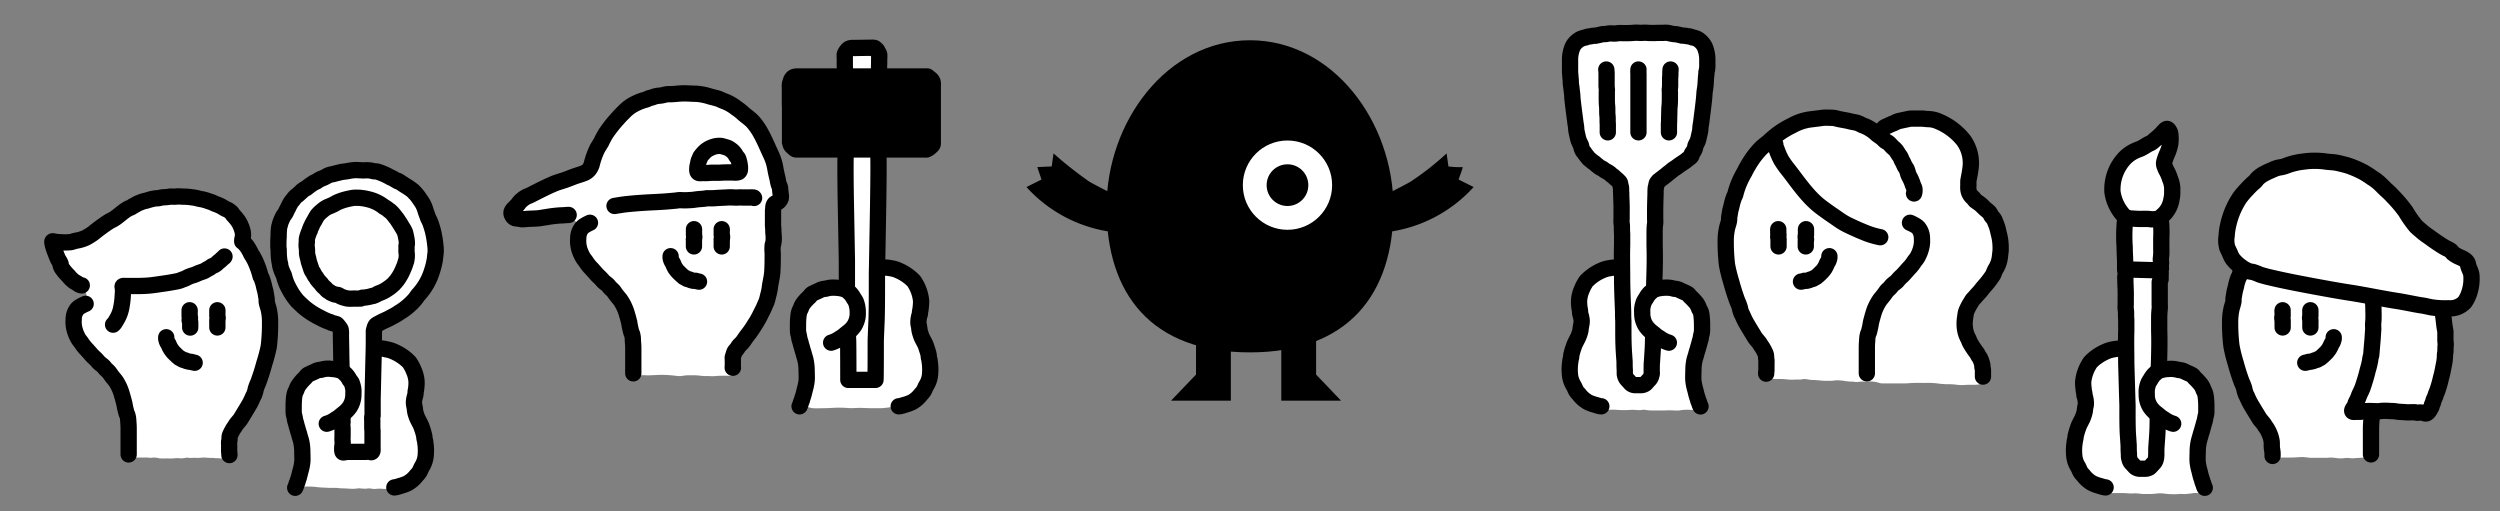
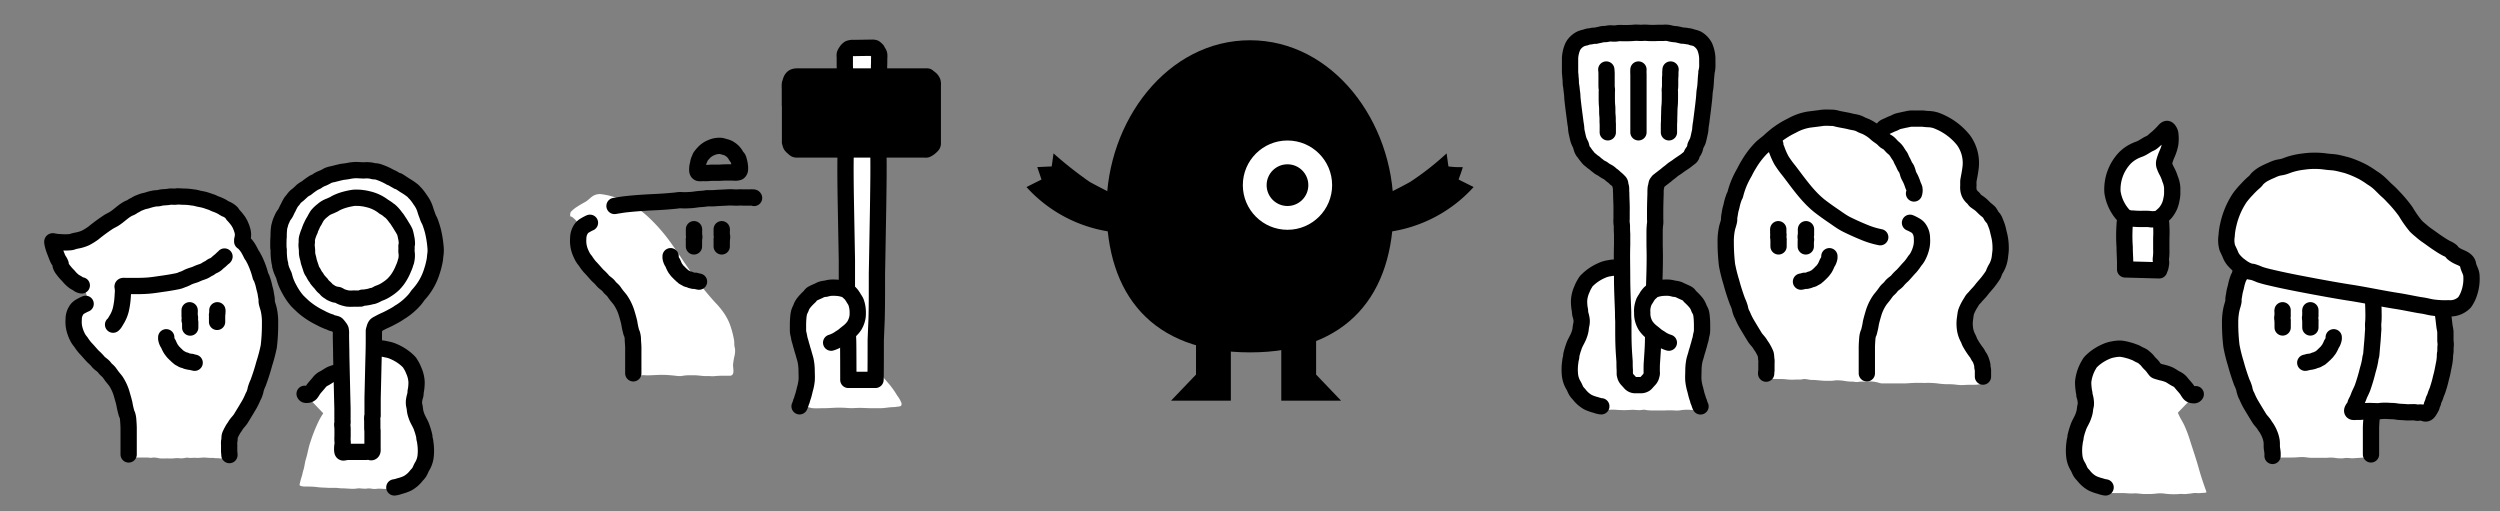
<svg xmlns="http://www.w3.org/2000/svg" viewBox="0 0 552.67 112.96">
  <rect x="0" y="0" width="552.67" height="112.96" fill="#808080" stroke="none" />
  <defs>
    <style>.cls-1,.cls-2{fill:#fff;}.cls-2,.cls-3,.cls-4{stroke:#000;stroke-linecap:round;stroke-linejoin:round;stroke-width:3.6px;}.cls-3,.cls-5{fill:none;}</style>
  </defs>
  <g id="レイヤー_2" data-name="レイヤー 2">
    <g id="レイヤー_1-2" data-name="レイヤー 1">
      <path class="cls-1" d="M466.26,109h2.33c.61,0,1.2,0,1.81.06a11.6,11.6,0,0,0,1.56,0c.64,0,1.27.12,1.9.15.46,0,.91,0,1.37,0,.67,0,1.3-.09,2-.15a8.07,8.07,0,0,1,1.47.09,15.73,15.73,0,0,0,3,.07,4.25,4.25,0,0,1,1,0,5.4,5.4,0,0,0,1.06-.07c.36,0,.71-.09,1.08-.13a4.19,4.19,0,0,1,1,0,9.73,9.73,0,0,0,1.07-.06,3.09,3.09,0,0,0,.85-.1,1.36,1.36,0,0,0-.07-.35c-.12-.38-.27-.75-.4-1.13-.45-1.3-.87-2.59-1.23-3.91-.54-1.93-1.19-3.82-1.8-5.72A29.6,29.6,0,0,0,482.87,94c-.36-.75-.82-1.45-1.17-2.2-.19-.41-.34-.83-.54-1.22-.08-.15-.17-.39-.37-.36s-.4.28-.52.39q-1.9,1.67-3.84,3.32a33.11,33.11,0,0,0-3.94,3.73c-.88,1-1.73,2-2.59,3a53.22,53.22,0,0,0-3.58,4.48,2.82,2.82,0,0,0-.69,1.65,3.29,3.29,0,0,0,.23.69A6.6,6.6,0,0,0,466.26,109Z" />
      <path class="cls-1" d="M390.34,83.69c.85,0,1.68.09,2.54.09.65,0,1.29,0,1.94.07a11,11,0,0,0,2.29.05c.31,0,.6,0,.91,0s.56-.11.85-.11c.59,0,1.14.21,1.73.2,1,0,2.08.2,3.13.19.36,0,.74,0,1.1,0s.78-.09,1.18-.11a11.35,11.35,0,0,1,1.93.17,9.11,9.11,0,0,0,1.47.12,4.41,4.41,0,0,1,.73.08,3.11,3.11,0,0,0,1-.06,7.49,7.49,0,0,1,1.06,0c.38,0,.76-.06,1.14-.06a7.45,7.45,0,0,1,1.82.24,3.39,3.39,0,0,0,.82.2c.36,0,.72,0,1.07,0,1.29,0,2.58,0,3.86,0,.75,0,1.48-.09,2.22-.11s1.69,0,2.54,0a18.54,18.54,0,0,1,2.47.09,19,19,0,0,0,2.26.2,14.29,14.29,0,0,1,2,.09,8.82,8.82,0,0,0,1.85.08c.91-.08,1.81,0,2.72-.07a5,5,0,0,0,.94-.17c.4-.12.46-.39.48-.79a19.4,19.4,0,0,0-.32-2.59,11.08,11.08,0,0,0-.63-1.46c-.18-.36-.32-.72-.53-1.06a7.45,7.45,0,0,1-.53-.91c-.2-.46-.27-1-.47-1.41a11.29,11.29,0,0,1-.46-1.08,13.23,13.23,0,0,1-.58-2.85,8.68,8.68,0,0,1,0-1c0-1,0-2-.08-3.07a17.65,17.65,0,0,1,.08-2.62c.09-1.1.14-2.2.17-3.31s.05-2.27,0-3.41a23.45,23.45,0,0,0-.63-4.32c-.34-1.52-.63-3.05-1.1-4.54s-.93-3-1.46-4.48c-1-2.9-2.47-6-5.45-7.3-3.5-1.53-7.79-.22-10.73,1.92-3.11,2.28-5.07,5.54-7.17,8.67-1.07,1.59-2.24,3.11-3.31,4.7-1.29,1.92-2.52,3.87-3.87,5.76-1.94,2.74-3.87,5.51-5.55,8.43a20.26,20.26,0,0,0-1.56,3.17,36.15,36.15,0,0,0-1.13,4c-.34,1.47-.46,3-.78,4.47-.15.71-.23,1.44-.4,2.14-.08.34-.2.68-.25,1S391.58,83.49,390.34,83.69Z" />
      <path class="cls-1" d="M354.77,90.68a7.3,7.3,0,0,0,.94-.09,10.7,10.7,0,0,1,1.5,0,22.24,22.24,0,0,0,3.65,0c.54,0,1.05.09,1.59.08a5.82,5.82,0,0,0,.73-.08,2.47,2.47,0,0,1,.81.07,12.73,12.73,0,0,0,1.85.08c.71,0,1.43,0,2.14,0a21.08,21.08,0,0,1,2.25,0,4.64,4.64,0,0,0,1.34-.06,10,10,0,0,1,2.05-.08c.32,0,.61.06.92.08s.7.18,1,.07.21-.33.18-.58a6.8,6.8,0,0,0-.3-1.26c-.14-.53-.27-1.07-.38-1.61-.68-2.88-1.84-5.63-2.76-8.44-.33-1-.62-2-1-3a6.38,6.38,0,0,0-.53-1.12c-.2-.31-.41-.61-.61-.91-.29-.47-.52-1-.78-1.45-.14-.26-.38-.66-.72-.69a1.61,1.61,0,0,0-.79.4l-1,.85c-1.13.93-2.19,2-3.23,3l-3.14,3.18c-.81.82-1.45,1.74-2.19,2.62a39.15,39.15,0,0,0-3.29,4c-.27.42-.57.84-.82,1.27a1.12,1.12,0,0,0-.09.63A20.64,20.64,0,0,0,354.77,90.68Z" />
      <path class="cls-2" d="M414.86,29.54v.16c.08,0,.14-.22.18-.27a1,1,0,0,1,.28-.2c.27-.18.52-.4.79-.6a2.87,2.87,0,0,0,.39-.39,2.11,2.11,0,0,1,.57-.31c.53-.24,1-.48,1.57-.69.31-.12.58-.31.9-.41s.89-.21,1.32-.31.61-.11.9-.19a4.45,4.45,0,0,1,1.26-.11h.4c.55,0,1.11,0,1.66,0a13.79,13.79,0,0,0,1.43.12,5.73,5.73,0,0,1,2.06.51,13.88,13.88,0,0,1,5.52,4.17,8.61,8.61,0,0,1,1.49,6.44c-.1.84-.29,1.67-.43,2.5a9,9,0,0,0,0,1,4.13,4.13,0,0,0,0,.93,2.7,2.7,0,0,0,1,1.82c.23.19.34.49.58.68s.8.54,1.16.85.74.75,1.16,1.09a7.92,7.92,0,0,1,.7.6,5.84,5.84,0,0,1,.48.8c.15.2.31.39.47.57a2.49,2.49,0,0,1,.34.67c.18.43.35.85.49,1.3s.21.84.31,1.26a14.19,14.19,0,0,1,.31,1.44,13.39,13.39,0,0,1,.13,2.1c0,.56-.11,1.13-.16,1.69a6.51,6.51,0,0,1-.78,2.45,6.48,6.48,0,0,0-.57,1.15,1.52,1.52,0,0,1-.23.5c-.3.46-.62.9-.95,1.33-.48.64-1.05,1.2-1.53,1.84s-1,1.1-1.45,1.66c-.17.2-.37.37-.53.58s-.26.43-.4.64a11.34,11.34,0,0,0-.88,1.65,3.53,3.53,0,0,0-.28,1c-.05.33-.09.65-.14,1a8,8,0,0,0,0,2,6.13,6.13,0,0,0,.72,2.24c.13.25.21.51.32.76s.3.53.44.79A18,18,0,0,0,437,78c.17.24.28.51.43.76a4.13,4.13,0,0,1,.32.49,6.67,6.67,0,0,1,.49,1.51c0,.21,0,.42.05.62a2,2,0,0,1,.08.55c0,.44,0,.88,0,1.32" />
      <path class="cls-2" d="M423.13,42.77a2.24,2.24,0,0,0,.07-1.12c-.09-.3-.26-.57-.35-.87a10.74,10.74,0,0,0-.59-1.45,5,5,0,0,1-.43-.9,6.69,6.69,0,0,0-.35-1.07c-.14-.27-.34-.48-.46-.75a11.2,11.2,0,0,0-.54-1.1c-.19-.34-.27-.71-.49-1s-.38-.55-.56-.84a3.76,3.76,0,0,0-.87-1c-.38-.29-.64-.7-1-1s-.54-.32-.78-.51-.5-.5-.78-.72-.77-.52-1.13-.83a8.82,8.82,0,0,0-1-.82,10.1,10.1,0,0,0-1.19-.71c-.38-.19-.78-.31-1.16-.49a4.9,4.9,0,0,0-1.26-.51c-.42-.08-.83-.14-1.25-.25-1.05-.28-2.15-.38-3.19-.68a4,4,0,0,0-1.14-.11,12.46,12.46,0,0,0-1.73,0c-1,.15-2,.26-3,.39a11.36,11.36,0,0,0-3.78,1.32,19.69,19.69,0,0,0-3.43,2.1c-.5.42-1,.81-1.49,1.28s-1.28,1-1.9,1.6a18.69,18.69,0,0,0-2.69,3.51,19.68,19.68,0,0,0-1,1.81,22.06,22.06,0,0,0-1.06,2.05,18,18,0,0,0-1,2.94s0,0,0,0a1.93,1.93,0,0,1-.19.38,1.93,1.93,0,0,0-.15.4,10.71,10.71,0,0,0-.45,1.59c-.08.37-.2.73-.28,1.09s-.11.68-.17,1a4.72,4.72,0,0,0-.11.92,1.29,1.29,0,0,1,0,.28c-.08.58-.32,1.15-.45,1.72a13.3,13.3,0,0,0-.3,3.08,43,43,0,0,0,.29,5.08,35.94,35.94,0,0,0,.95,3.81c.38,1.42.84,2.85,1.35,4.23a9.8,9.8,0,0,1,.55,1.45,2.36,2.36,0,0,0,.1.46,6,6,0,0,0,.28.81c.06.12.13.22.19.35a16,16,0,0,0,.91,1.86c.59,1,1.2,2,1.81,3,.36.57.89,1,1.23,1.62.13.23.29.42.43.64s.23.42.35.62a4.23,4.23,0,0,1,.23.48,1.84,1.84,0,0,1,.21.54c.06.38.05.77.12,1.15a4.08,4.08,0,0,1,0,.7v1.49c0,.27-.08.55-.06.81" />
      <path class="cls-2" d="M422.24,49.25a7.88,7.88,0,0,1,1.05.52,2.75,2.75,0,0,1,.83.64,3.65,3.65,0,0,1,.76,2.29,7.06,7.06,0,0,1-.06,1.59,8.51,8.51,0,0,1-.54,1.78c-.11.24-.22.47-.34.7a5.16,5.16,0,0,1-.64.89,11.76,11.76,0,0,1-1,1.35c-.6.61-1.13,1.28-1.73,1.9a9.54,9.54,0,0,0-1,1c-.42.58-1.11.85-1.53,1.44-.3.44-.77.7-1.08,1.16l-.55.75c-.26.34-.54.66-.8,1a10.48,10.48,0,0,0-1.51,3.23c-.18.59-.34,1.19-.49,1.79a18.07,18.07,0,0,1-.47,2.21c-.05.12-.12.24-.16.37a4.49,4.49,0,0,0-.18,1c-.05.68-.1,1.35-.1,2,0,.94,0,.78,0,1.39,0,.39,0,.77,0,1.17v1.93c0,.38,0,.83,0,1.18v0" />
      <path class="cls-3" d="M404.42,56.64a.85.85,0,0,0,0,.23s0,.06,0,.09a2.88,2.88,0,0,1-.29.87l-.16.24-.09.19a6.78,6.78,0,0,1-.51,1.05c-.07.12-.17.22-.25.34a3.73,3.73,0,0,1-.36.43l-.16.14c-.07.06-.11.14-.17.2l-.16.13-.29.29-.28.22a1.45,1.45,0,0,1-.18.17l-.25.14-.24.12c-.08,0-.14.1-.22.14a1.86,1.86,0,0,1-.46.13.88.88,0,0,0-.33.13.83.83,0,0,1-.34.1l-.28.08a2.12,2.12,0,0,1-.44,0c-.15,0-.3.09-.46.12l-.36.07" />
      <path class="cls-3" d="M393.12,50.67s0,0,0,.06l0,0a.28.28,0,0,0,0,.2.53.53,0,0,1,0,.12.21.21,0,0,1,0,.11.3.3,0,0,1,0,.1.59.59,0,0,0,0,.13,1.13,1.13,0,0,0,0,.26.9.9,0,0,1,0,.56.94.94,0,0,0,0,.29c0,.12.05.23.06.35a.34.34,0,0,1,0,.2,1.26,1.26,0,0,0,0,.27.31.31,0,0,0,0,.1s0,.07,0,.11a.67.67,0,0,1,0,.2,1.79,1.79,0,0,0,0,.23,2.62,2.62,0,0,0,0,.28c0,.07,0,.15,0,.23" />
      <path class="cls-3" d="M399.25,50.67a.15.15,0,0,1,0,.06l0,0a.28.28,0,0,0,0,.2.56.56,0,0,1,0,.12.41.41,0,0,1,0,.11,1,1,0,0,1,0,.1.31.31,0,0,0,0,.13,2.26,2.26,0,0,0,0,.26c0,.1,0,.19,0,.28a2.86,2.86,0,0,1-.07.28,1.41,1.41,0,0,0,0,.29c0,.12.05.23.07.35a.45.45,0,0,1,0,.2.86.86,0,0,0-.05.27s0,.07,0,.1l0,.11a1.34,1.34,0,0,1,0,.2,1.81,1.81,0,0,0,0,.23,2.62,2.62,0,0,0,0,.28l0,.23" />
      <path class="cls-3" d="M392.46,32v-.09c-.09.35.19.81.29,1.09a16.28,16.28,0,0,0,1.06,2.42,22.63,22.63,0,0,0,1.67,2.31c2.08,2.71,4.1,5.68,6.79,7.82,1,.77,2,1.48,3,2.16s1.91,1.38,3,1.92,2.44,1.16,3.66,1.65a18.12,18.12,0,0,0,3.73,1.16" />
      <path class="cls-2" d="M354,89.82a1.7,1.7,0,0,1-.58-.11c-.21,0-.41-.13-.62-.18a9.84,9.84,0,0,1-1.75-.62,7.69,7.69,0,0,1-1-.7,7.09,7.09,0,0,1-1-1.07,4.38,4.38,0,0,1-.55-.66c-.27-.42-.41-.92-.69-1.35a5.58,5.58,0,0,1-.74-2.27,11.4,11.4,0,0,1,.09-3c0-.3.12-.59.17-.89s0-.4.07-.6a13.77,13.77,0,0,1,.48-1.63c.29-1,.94-1.83,1.25-2.81a5.52,5.52,0,0,0,.29-1.13,8.72,8.72,0,0,1,.18-1.14,3.46,3.46,0,0,0,.05-.91,6.38,6.38,0,0,0-.29-1.31,4.93,4.93,0,0,1-.07-.66c0-.24-.08-.48-.11-.71a11.13,11.13,0,0,1-.1-1.53,7,7,0,0,1,.66-2.65,6.54,6.54,0,0,1,.61-1.21,3,3,0,0,1,.38-.58c.23-.23.48-.47.73-.68a10.61,10.61,0,0,1,2.71-1.66,5.88,5.88,0,0,1,1.6-.46,7,7,0,0,1,1.59-.15,10.18,10.18,0,0,1,1.71.35,6.89,6.89,0,0,1,.85.26c.29.13.61.19.89.35s.51.29.78.41a3.81,3.81,0,0,1,.72.38c.2.15.38.32.56.48a3.11,3.11,0,0,1,.55.6c.33.42.75.72,1.06,1.16.18.25.37.49.55.73a.5.5,0,0,0,.23.18c.36.14.76.23,1.13.34a9.17,9.17,0,0,1,1.69.52c.53.26,1,.63,1.53.9a3,3,0,0,1,1.05.78c.4.52.87,1,1.26,1.5.24.33.43.7.68,1a1,1,0,0,0,.43.29,1.42,1.42,0,0,0,.46.06c.26,0,.35,0,.47-.23" />
      <path class="cls-2" d="M377.43,14a1.77,1.77,0,0,0,0-.23c0-.11,0-.21,0-.32s0-.42,0-.62a7.31,7.31,0,0,0-.59-2.54l-.18-.3a4.17,4.17,0,0,0-1.48-1.41,4.54,4.54,0,0,0-1.07-.32,3.19,3.19,0,0,0-.8-.23c-.23,0-.43-.08-.66-.1s-.43-.05-.65-.06l-.14,0c-.43-.11-.87-.22-1.32-.3a6,6,0,0,1-1.4-.21,4,4,0,0,0-1.46-.09h-1.26a18.39,18.39,0,0,1-2.1,0,7.49,7.49,0,0,0-1.42,0c-.62,0-1.23-.09-1.85,0-.78.06-1.57.06-2.35.06a5.17,5.17,0,0,0-1,0,4.21,4.21,0,0,1-1.24.07,3.78,3.78,0,0,0-1.26.09c-.37.09-.76,0-1.14.11s-.89.19-1.32.3l-.14,0c-.22,0-.43,0-.65.06s-.43.09-.66.1a3.11,3.11,0,0,0-.79.23,4.48,4.48,0,0,0-1.08.32A4.17,4.17,0,0,0,347.86,10l-.17.3a7.32,7.32,0,0,0-.6,2.54c0,.2,0,.41,0,.62s0,.21,0,.32V14c0,.63,0,1.26,0,1.88a5.51,5.51,0,0,0,.06.71c0,.39.07.78.09,1.17s0,.77.08,1.16.12,1.05.2,1.58.06.93.11,1.39c.18,1.73.42,3.45.64,5.17.05.42.15.82.17,1.24a5.6,5.6,0,0,0,.17,1.16c.12.53.22,1.07.39,1.59a9.12,9.12,0,0,0,.45.95c0,.09.06.18.09.27a3.44,3.44,0,0,0,.41,1.14,2.09,2.09,0,0,0,.24.28,9.82,9.82,0,0,0,.75,1,3,3,0,0,0,.32.39c.2.19.45.35.65.54s.48.32.68.51a4.76,4.76,0,0,0,.61.5,3.71,3.71,0,0,0,1,.64,3.72,3.72,0,0,1,.47.34l.42.26a3.49,3.49,0,0,1,1,.67,2.35,2.35,0,0,0,.47.36l.23.2c.14.1.22.23.34.33a3.57,3.57,0,0,1,.38.3c.15.14.29.29.43.43a.78.78,0,0,1,.23.45c0,.19.07.37.11.56a1.41,1.41,0,0,0,.06.22c.06.41,0,.82.06,1.24,0,1.34.12,2.69.08,4,0,.57,0,1.14,0,1.72a7.22,7.22,0,0,0,0,1,4.34,4.34,0,0,1,.07.63c0,.57,0,1.14.05,1.72,0,.83,0,1.67,0,2.5-.08,2.44,0,4.92,0,7.37s.14,5,.22,7.43c0,.63,0,1.26.05,1.9v1.24c0,1.64,0,3.29.08,4.92.05,1,.12,1.91.19,2.87,0,.62,0,1.25.05,1.88a2.51,2.51,0,0,0,0,.27c0,.21,0,.42,0,.62a5.09,5.09,0,0,0,.14.56,2.09,2.09,0,0,0,.47.72l.41.45.12.13a1.45,1.45,0,0,0,1.3.58h1.06a1.69,1.69,0,0,0,1-.28,1.52,1.52,0,0,0,.31-.31l.11-.12.41-.45a1.84,1.84,0,0,0,.47-.72c.06-.18.1-.37.15-.56s0-.41,0-.62a2.48,2.48,0,0,0,0-.27c0-.63,0-1.26.06-1.88.06-1,.13-1.91.18-2.87.09-1.63.08-3.28.08-4.92V71l.06-1.9.21-7.43c.08-2.45.13-4.93.05-7.37,0-.83,0-1.67,0-2.5,0-.58,0-1.15.05-1.72a4.34,4.34,0,0,1,.07-.63,6,6,0,0,0,0-1c0-.58,0-1.15,0-1.72,0-1.33.05-2.68.09-4a10.2,10.2,0,0,1,.05-1.24,1.42,1.42,0,0,0,.07-.22,5.54,5.54,0,0,1,.11-.56.58.58,0,0,1,.17-.37c.1-.1.15-.24.26-.33s.15-.09.22-.15a2.62,2.62,0,0,1,.25-.22c.25-.18.48-.36.72-.55s.41-.3.6-.47.39-.33.6-.48.48-.39.72-.59.79-.51,1.16-.8,1.06-.73,1.6-1.1c.32-.23.61-.49.92-.72a1.26,1.26,0,0,0,.49-.51,1.6,1.6,0,0,0,0-.23,2.36,2.36,0,0,1,.45-.72,3,3,0,0,0,.41-1.14c0-.09.06-.18.1-.27.13-.32.34-.62.45-.95.16-.52.26-1.06.38-1.59a5.61,5.61,0,0,0,.18-1.16,10.55,10.55,0,0,1,.17-1.24c.21-1.72.45-3.44.63-5.17.05-.46.08-.93.11-1.39s.16-1,.21-1.58.06-.78.08-1.16.05-.78.09-1.17a4.17,4.17,0,0,0,.05-.71C377.45,15.23,377.45,14.6,377.43,14Z" />
      <path class="cls-3" d="M355.1,15.37a8,8,0,0,1,.06,1c0,.28,0,.53,0,.83l0,.87c0,.23,0,.45,0,.67s0,.56.05.87,0,.55,0,.84,0,.65,0,1c0,.65,0,1.34.07,2s0,1.41.08,2.11,0,1.23.07,1.82c0,.28,0,.53,0,.82s0,.71,0,1.05a2.71,2.71,0,0,1,0-.29" />
      <path class="cls-3" d="M362.21,15.37a7,7,0,0,0,0,1c0,.28,0,.53,0,.83v.87c0,.23,0,.45,0,.67s0,.56,0,.87,0,.55,0,.84v1c0,.65,0,1.34,0,2s0,1.41,0,2.11,0,1.23,0,1.82c0,.28,0,.53,0,.82s0,.71,0,1.05v-.29" />
      <path class="cls-3" d="M369.31,15.37a8.31,8.31,0,0,0-.05,1c0,.28,0,.53-.05.83l0,.87c0,.23,0,.45,0,.67s0,.56-.05.87,0,.55,0,.84,0,.65,0,1c0,.65,0,1.34-.07,2s-.05,1.41-.08,2.11,0,1.23-.06,1.82c0,.28,0,.53,0,.82s0,.71,0,1.05v-.29" />
      <path class="cls-2" d="M368.93,75.75a6.41,6.41,0,0,1-2-1,7.12,7.12,0,0,1-.86-.57c-.26-.24-.53-.45-.81-.67A6.44,6.44,0,0,1,363.8,72a5.36,5.36,0,0,1-.7-1.91,5.48,5.48,0,0,1-.05-1,5,5,0,0,1,0-.87,5.87,5.87,0,0,1,.4-1.56,6.41,6.41,0,0,1,.38-.62c.15-.23.27-.49.44-.71a5.55,5.55,0,0,1,.49-.58,2.49,2.49,0,0,0,.38-.34,1.43,1.43,0,0,1,.57-.38,6.7,6.7,0,0,1,2.09-.42,8.16,8.16,0,0,1,1.21,0,6.79,6.79,0,0,1,1.09.22,3.56,3.56,0,0,1,1.12.24c.58.32,1.21.53,1.79.85a1.05,1.05,0,0,1,.27.2c.14.14.23.32.37.46A12.43,12.43,0,0,1,375,67a4.59,4.59,0,0,1,.43.74c.08.17.13.35.2.51A5.22,5.22,0,0,1,376,69a4.79,4.79,0,0,1,.16.84,18.35,18.35,0,0,1,.11,2.1c0,.35,0,.68,0,1a4.88,4.88,0,0,1-.07.76,8.63,8.63,0,0,0-.2.88,3.09,3.09,0,0,1-.15.67c-.1.29-.16.59-.24.89s-.16.49-.22.75c-.1.44-.28.85-.38,1.29s-.31,1-.41,1.43a11.29,11.29,0,0,0-.24,2.24c0,.77-.07,1.54,0,2.31a11.05,11.05,0,0,0,.41,2c.11.42.2.85.32,1.27s.23.64.31,1,.17.35.22.55a1.8,1.8,0,0,0,.1.33,2.44,2.44,0,0,0,.21.53h0" />
      <path class="cls-1" d="M177.11,89.84a.68.68,0,0,0,.49.21,5.51,5.51,0,0,1,.71-.07c.46,0,.9.22,1.37.26.79.06,1.61,0,2.41,0,1.41,0,2.82-.18,4.23-.1.63,0,1.26.09,1.88.09s1.4-.07,2.09-.06,1.55.07,2.33.07,1.36,0,2,0c.87,0,1.73-.19,2.6-.23a8.94,8.94,0,0,0,1.36-.13c.19,0,.54-.06.66-.24a.84.84,0,0,0,0-.66,6.87,6.87,0,0,0-.89-1.52,20.62,20.62,0,0,0-1.56-2.26c-.84-1-1.71-2-2.59-3-.48-.53-1-1-1.5-1.52-.37-.33-.76-.64-1.12-1a15.69,15.69,0,0,1-1.66-2A24.76,24.76,0,0,0,187.58,75a10.74,10.74,0,0,0-1.7-1.53,1.61,1.61,0,0,0-1.57-.15,6.16,6.16,0,0,0-1,.86,7.86,7.86,0,0,0-1,1.24l-1,1.56a13,13,0,0,0-1.08,2.06c-.3.69-.64,1.37-.93,2.07a11.46,11.46,0,0,0-.55,1.9c-.13.58-.31,1.15-.44,1.73s-.28.86-.42,1.3a5.81,5.81,0,0,0-.2,1.76v.75c0,.13.08.56,0,.66S177.61,89.14,177.11,89.84Z" />
      <path class="cls-1" d="M126.06,47.82a1.3,1.3,0,0,1,.62.31c.23.21.46.41.68.63a1.36,1.36,0,0,1,.21,1.34c-.07.32-.17.68-.21,1a1.77,1.77,0,0,0,.08.56c0,.23,0,.47,0,.7.08.44.18.88.23,1.32a4.82,4.82,0,0,0,.53,1.9c.14.24.32.44.44.69s.25.53.4.79a3.87,3.87,0,0,0,.54.61,7.28,7.28,0,0,1,.67.88A8.84,8.84,0,0,0,132,60.24a8.53,8.53,0,0,1,.69.65,8.26,8.26,0,0,0,1,.79,5,5,0,0,1,.83.88c.24.29.51.54.75.83s.58.68.89,1a9.45,9.45,0,0,1,1.11,1.49,9,9,0,0,1,.59.79,11.07,11.07,0,0,1,.45,1.13,12.06,12.06,0,0,1,.56,1.52c.17.68.23,1.38.37,2.07.21,1,.46,2,.65,3s.18,1.82.35,2.72a13.44,13.44,0,0,1,.08,2.46v1.55c0,.29,0,.58,0,.88a2.26,2.26,0,0,0,.22,1c0,.07.07.13.16.16s.36-.05.5-.09a5,5,0,0,1,1.73-.09c1.42,0,2.83-.17,4.24-.09h.21q1,.07,2,.18a5.64,5.64,0,0,0,1.23.06,10.65,10.65,0,0,1,1.48-.17h1.38c.82,0,1.62.16,2.44.18.32,0,.64,0,1,0a5,5,0,0,0,1.16,0,19.38,19.38,0,0,1,2-.08c.45,0,.92,0,1.37,0,1.11-.12.55-1.79.62-2.51.06-.54.15-1.08.25-1.62a4.94,4.94,0,0,0,.19-1.66c0-.26-.1-.5-.14-.76-.06-.54,0-1.08-.14-1.62a20.18,20.18,0,0,0-.92-3.32A12.09,12.09,0,0,0,160,69.15a18.21,18.21,0,0,0-1.91-2.3,63.71,63.71,0,0,1-5.37-6.76c-1.63-2.28-3.12-4.67-4.79-6.93a38.19,38.19,0,0,0-4.68-5.25,19.23,19.23,0,0,0-5.65-3.63,15.58,15.58,0,0,0-4.66-1.35,2.82,2.82,0,0,0-1.92.44c-.61.41-1.1,1-1.74,1.33a22.84,22.84,0,0,0-2,1.2,7,7,0,0,0-.93.78C126.21,46.8,126,47,126.06,47.82Z" />
-       <path class="cls-2" d="M125.71,47.52c-.56,0-1.1.1-1.66.09a27.75,27.75,0,0,0-3.39.41c-.58.06-1.14.2-1.72.25-.77.06-1.55.07-2.33.11a9.45,9.45,0,0,1-1.3.08,8.79,8.79,0,0,0-.87-.15,2.61,2.61,0,0,1-.56-.08,1.08,1.08,0,0,1-.52-.4,1.75,1.75,0,0,1-.2-.35,1,1,0,0,1-.07-.6,1.83,1.83,0,0,1,.55-.8c.3-.31.62-.61.89-.95a6.9,6.9,0,0,1,.47-.6c.18-.18.38-.33.58-.5a4.76,4.76,0,0,1,1.34-.75c.51-.21,1-.5,1.52-.75,1.28-.65,2.56-1.29,3.89-1.86.77-.33,1.59-.56,2.39-.82s1.8-.7,2.71-1c.59-.2,1.2-.36,1.77-.61a2.67,2.67,0,0,0,1.19-1,3.9,3.9,0,0,0,.41-.88,17.45,17.45,0,0,1,1.26-3.53c.29-.49.62-1,.89-1.47a16.71,16.71,0,0,1,1-1.87,29.55,29.55,0,0,1,2.61-3.3,16.88,16.88,0,0,1,1.24-1.3,9.49,9.49,0,0,1,1.63-1.41,11.86,11.86,0,0,1,3.24-1.43c.32-.06.57-.26.88-.35l.64-.17a5.25,5.25,0,0,1,1.36-.36,5.44,5.44,0,0,0,1.33-.22,4.36,4.36,0,0,1,1.25-.13c1,0,2-.18,3.09-.18s1.81.09,2.72.09a12.57,12.57,0,0,1,3.08.62c.51.13,1,.25,1.54.4s1,.44,1.57.63a9.94,9.94,0,0,1,2.68,1.54,11.53,11.53,0,0,1,1.24.94c.76.75,1.69,1.28,2.42,2.1a13.65,13.65,0,0,1,1.69,2.43c.82,1.46,1.45,3,2.17,4.55a11.8,11.8,0,0,1,1.07,3.28c.13.81.33,1.6.52,2.39a6.69,6.69,0,0,0,.31,1.34,2,2,0,0,1,.24.81c0,.42.08.83.12,1.25a2.16,2.16,0,0,1,0,.84,2,2,0,0,1-.36.6c-.26.32-.71.35-1,.62a1.3,1.3,0,0,0-.27.86c0,.25-.07.48-.07.74v3c0,.46.08.92.07,1.39s.08.78.07,1.18a5.7,5.7,0,0,1-.06,1.43c0,.17-.11.33-.15.49a9.22,9.22,0,0,0,0,1.82c0,1.31,0,2.63-.08,3.94,0,.32-.06.64-.1,1-.13.94-.37,1.85-.47,2.79a12.7,12.7,0,0,1-.38,1.73,9.94,9.94,0,0,1-.37,1.35c-.15.33-.3.64-.44,1-.27.66-.63,1.28-.94,1.93a18.27,18.27,0,0,1-1.15,2,20.63,20.63,0,0,1-1.39,2.06c-.39.49-.75,1-1.11,1.53s-.6.7-.89,1-.36.5-.54.75-.31.36-.46.55a1.82,1.82,0,0,0-.29.72,6.51,6.51,0,0,0-.23.71,21.12,21.12,0,0,1,0,2.25l.05,0" />
      <path class="cls-3" d="M130.42,49.25a8.53,8.53,0,0,0-1,.52,2.71,2.71,0,0,0-.82.64,3.72,3.72,0,0,0-.77,2.29,6.61,6.61,0,0,0,.61,3.37c.1.24.22.47.34.7a5.7,5.7,0,0,0,.63.89,11.76,11.76,0,0,0,1,1.35c.61.61,1.14,1.28,1.73,1.9a10.69,10.69,0,0,1,1,1c.42.58,1.11.85,1.52,1.44.31.44.78.7,1.09,1.16q.25.38.54.75c.26.34.55.66.81,1a10.72,10.72,0,0,1,1.51,3.23c.18.59.34,1.19.49,1.79a18.07,18.07,0,0,0,.47,2.21c.05.12.12.24.16.37a4.48,4.48,0,0,1,.17,1c0,.68.1,1.35.1,2,0,.94,0,.78,0,1.39,0,.39,0,.77,0,1.17,0,.64,0,1.28,0,1.93,0,.38,0,.83,0,1.18v0" />
      <path class="cls-3" d="M135.85,45.53c.89-.14,1.75-.3,2.64-.39,2.14-.23,4.23-.36,6.38-.46,1.56-.07,3.13-.19,4.68-.35a4.67,4.67,0,0,1,1-.08,11.36,11.36,0,0,0,1.65,0,12.81,12.81,0,0,0,1.64-.15c.61-.1,1.22-.1,1.83-.18.22,0,.44-.08.66-.09s.43,0,.64,0c.47,0,1,0,1.43-.06l2.24-.11a11.23,11.23,0,0,1,1.64,0,7.31,7.31,0,0,0,.93,0,7.81,7.81,0,0,1,1,0c.54,0,1.05,0,1.59,0a3.72,3.72,0,0,1,.67,0c.09,0,.16,0,.21.07s0,0,0,0" />
      <path class="cls-3" d="M155.59,38.25h-.37a2.35,2.35,0,0,1-.7,0c-.51-.15-.36-.9-.35-1.29a8.39,8.39,0,0,1,.18-.84,3.12,3.12,0,0,1,.18-.73,2.76,2.76,0,0,0,.18-.39,1.44,1.44,0,0,1,.15-.36,6.23,6.23,0,0,1,.57-.7,4.56,4.56,0,0,1,1.8-1.3,4.35,4.35,0,0,1,2.22-.37c.29.06.59.16.88.24a4,4,0,0,1,.73.26l.53.35a3.69,3.69,0,0,1,1.07,1.22,3.15,3.15,0,0,0,.41.55.72.72,0,0,1,.14.24,7.55,7.55,0,0,1,.37,1.71,2.94,2.94,0,0,1,0,.51.75.75,0,0,1-.31.7,2.35,2.35,0,0,1-1.15.07h-1.59c-.62,0-1.23.07-1.85.07h-1.34c-.4,0-.8.07-1.2.07Z" />
      <path class="cls-3" d="M148.25,56.64a1.57,1.57,0,0,1,0,.23.29.29,0,0,0,0,.09,2.63,2.63,0,0,0,.29.87c.05.08.11.16.15.24a1.14,1.14,0,0,1,.1.19,6.73,6.73,0,0,0,.5,1.05c.08.12.17.22.26.34a2.42,2.42,0,0,0,.36.43l.16.14c.06.06.11.14.17.2l.16.13.29.29c.08.08.19.14.28.22s.11.12.17.17l.25.14.24.12c.08,0,.15.1.22.14a1.81,1.81,0,0,0,.47.13,1,1,0,0,1,.33.13.79.79,0,0,0,.34.1l.27.08a2.28,2.28,0,0,0,.44,0c.16,0,.31.09.46.12l.37.07" />
      <path class="cls-3" d="M159.55,50.67a.15.15,0,0,0,0,.06l0,0a.23.23,0,0,1,0,.2l0,.12a.41.41,0,0,0,0,.11,1,1,0,0,0,0,.1.61.61,0,0,1,0,.13,2.26,2.26,0,0,1,0,.26c0,.1,0,.19,0,.28a2.86,2.86,0,0,0,.07.28,1.41,1.41,0,0,1,0,.29c0,.12,0,.23-.07.35a.45.45,0,0,0,0,.2.63.63,0,0,1,0,.27.31.31,0,0,1,0,.1l0,.11a.67.67,0,0,0,0,.2,1.81,1.81,0,0,1,0,.23,2.62,2.62,0,0,1,0,.28,1.6,1.6,0,0,0,0,.23" />
      <path class="cls-3" d="M153.42,50.67a.15.15,0,0,0,0,.06l0,0a.28.28,0,0,1,0,.2.53.53,0,0,0,0,.12.21.21,0,0,0,0,.11.3.3,0,0,0,0,.1.59.59,0,0,1,0,.13.76.76,0,0,1,0,.26c0,.1,0,.19,0,.28a1.4,1.4,0,0,0,.06.28,1.42,1.42,0,0,1,0,.29c0,.12-.06.23-.07.35a.34.34,0,0,0,0,.2.84.84,0,0,1,0,.27.31.31,0,0,1,0,.1s0,.07,0,.11a.67.67,0,0,0,0,.2,1.79,1.79,0,0,1,0,.23,2.62,2.62,0,0,1,0,.28,1.6,1.6,0,0,0,0,.23" />
-       <path class="cls-2" d="M198.68,89.82a1.6,1.6,0,0,0,.57-.11c.21,0,.42-.13.63-.18a9.74,9.74,0,0,0,1.74-.62,7.18,7.18,0,0,0,1-.7,7.6,7.6,0,0,0,1-1.07,3.8,3.8,0,0,0,.54-.66c.28-.42.41-.92.69-1.35a5.45,5.45,0,0,0,.75-2.27,11.83,11.83,0,0,0-.09-3c0-.3-.12-.59-.17-.89s0-.4-.07-.6c-.1-.55-.33-1.09-.48-1.63-.3-1-1-1.83-1.25-2.81a5.52,5.52,0,0,1-.29-1.13,7.33,7.33,0,0,0-.19-1.14,3.94,3.94,0,0,1,0-.91,5.29,5.29,0,0,1,.29-1.31c.05-.21,0-.45.07-.66s.07-.48.11-.71a13,13,0,0,0,.1-1.53,9.19,9.19,0,0,0-1.27-3.86,4.45,4.45,0,0,0-.38-.58c-.23-.23-.48-.47-.73-.68a10.79,10.79,0,0,0-2.71-1.66,6,6,0,0,0-1.6-.46,7.08,7.08,0,0,0-1.59-.15,9.79,9.79,0,0,0-1.71.35,6,6,0,0,0-.85.26c-.3.13-.61.19-.9.35s-.5.29-.77.41a3.89,3.89,0,0,0-.73.38c-.19.15-.37.32-.56.48a3.41,3.41,0,0,0-.54.6c-.33.42-.76.72-1.07,1.16l-.54.73a.53.53,0,0,1-.24.18c-.36.14-.75.23-1.12.34a8.94,8.94,0,0,0-1.69.52c-.53.26-1,.63-1.53.9a3,3,0,0,0-1.06.78c-.39.52-.87,1-1.26,1.5-.24.33-.42.7-.68,1a.92.92,0,0,1-.43.29,1.4,1.4,0,0,1-.45.06.43.43,0,0,1-.48-.23" />
      <path class="cls-2" d="M193.85,11.23a2.6,2.6,0,0,1,.41.53,1.09,1.09,0,0,1,.12.46c0,.11,0,.22,0,.33-.05.65,0,1.3-.05,1.95,0,2.17-.12,4.36-.08,6.53,0,.93,0,1.86,0,2.79a15.88,15.88,0,0,1,0,1.69c0,.35-.06.66-.07,1,0,.93,0,1.86,0,2.79,0,1.36,0,2.71,0,4.07.08,4,0,8-.05,12l-.21,12.06-.06,3.09v2c0,2.65,0,5.35-.07,8-.06,1.55-.13,3.1-.19,4.65,0,1,0,8.8-.06,8.81h0s0,0,0,0h-6s0,0,0,0h0s0-7.8-.05-8.81c-.07-1.55-.14-3.1-.19-4.65-.09-2.64-.07-5.34-.08-8v-2c0-1,0-2.06,0-3.09q-.11-6-.22-12.06c-.07-4-.13-8-.05-12,0-1.36,0-2.71,0-4.07,0-.93,0-1.86-.05-2.79,0-.36,0-.67-.06-1a15.89,15.89,0,0,1,0-1.69q0-1.39,0-2.79c0-2.17,0-4.36-.08-6.53,0-.29,0-.59,0-.89s0-.69,0-1a1.91,1.91,0,0,1,0-.63,2.36,2.36,0,0,1,.32-.58,2,2,0,0,1,.64-.66,2.33,2.33,0,0,1,1-.13l3.21-.05h.76a1.51,1.51,0,0,1,.67.06,3.15,3.15,0,0,1,.54.49A1.21,1.21,0,0,1,193.85,11.23Z" />
      <path class="cls-2" d="M183.74,75.75a6.62,6.62,0,0,0,2-1,7.88,7.88,0,0,0,.85-.57c.26-.24.54-.45.81-.67A6,6,0,0,0,188.86,72a5.38,5.38,0,0,0,.71-1.91,5.48,5.48,0,0,0,.05-1,5,5,0,0,0-.05-.87,5.85,5.85,0,0,0-.39-1.56,6.41,6.41,0,0,0-.38-.62,7.68,7.68,0,0,0-.45-.71,3.86,3.86,0,0,0-.49-.58,4,4,0,0,1-.38-.34,1.39,1.39,0,0,0-.56-.38,6.7,6.7,0,0,0-2.09-.42,8.29,8.29,0,0,0-1.22,0,6.67,6.67,0,0,0-1.08.22,3.62,3.62,0,0,0-1.13.24c-.57.32-1.2.53-1.78.85a1.05,1.05,0,0,0-.27.2c-.14.14-.24.32-.37.46A12.43,12.43,0,0,0,177.64,67a4.65,4.65,0,0,0-.44.74c-.07.17-.12.35-.2.51a5.22,5.22,0,0,0-.32.73,5.93,5.93,0,0,0-.16.84,18.35,18.35,0,0,0-.11,2.1c0,.35,0,.68,0,1a3.91,3.91,0,0,0,.07.76c.07.29.14.58.19.88a5,5,0,0,0,.15.67,9,9,0,0,1,.25.89c.07.25.16.49.22.75.1.44.27.85.38,1.29s.3,1,.4,1.43a11.3,11.3,0,0,1,.25,2.24c0,.77.07,1.54,0,2.31a11.05,11.05,0,0,1-.41,2c-.1.42-.19.85-.32,1.27s-.22.64-.31,1-.17.35-.21.55a1.8,1.8,0,0,1-.1.33,3.08,3.08,0,0,1-.21.53h0" />
      <path class="cls-4" d="M174.62,23.24c0-.5,0-1,0-1.5V19.51a5.1,5.1,0,0,1,0-.87c0-.21.13-.4.18-.61a1.69,1.69,0,0,1,.37-.76c.4-.43,1.06-.36,1.58-.36h2.57c.75,0,1.56,0,2.31,0h17.17c.75,0,1.55,0,2.31,0h3.69a.44.44,0,0,1,.2,0c.07,0,.13.1.19.14l.38.29a1.75,1.75,0,0,1,.58.72,2.1,2.1,0,0,1,.06.79v2.85c0,.5,0,1,0,1.5V26c0,.5,0,1,0,1.5v3.77s0,0,0,.07,0,.12,0,.15a1.85,1.85,0,0,1,0,.24c0,.32-.28.52-.5.73a3,3,0,0,1-.87.58,1.24,1.24,0,0,1-.47,0H176.17a.7.7,0,0,1-.4-.08,3.31,3.31,0,0,1-.45-.39,2.29,2.29,0,0,1-.44-.44,1.63,1.63,0,0,1-.16-.53c0-.06-.05-.11-.07-.16s0-.18,0-.22c0-1.26,0-2.52,0-3.78,0-.5,0-1,0-1.49V23.24Z" />
      <path d="M276.33,8.9c-18.31,0-31.71,17.94-31.71,37s9.87,32,31.71,32,31.72-13,31.72-32S294.65,8.9,276.33,8.9Z" />
      <circle class="cls-1" cx="284.62" cy="40.93" r="9.87" />
      <circle cx="284.62" cy="40.93" r="4.61" />
      <polygon points="272.1 88.57 272.1 66.96 264.4 66.96 264.4 82.81 258.88 88.57 272.1 88.57" />
      <polygon points="283.25 88.57 283.25 66.96 290.95 66.96 290.95 82.81 296.46 88.57 283.25 88.57" />
      <path d="M249.43,46.65l-1.2,2.6,1.71-4.77c-.16.45-8.38-3.86-9.09-4.3a85.51,85.51,0,0,1-7.95-6.27l-.4,2.88-3.19.15.93,2.75-3.32,1.66a31,31,0,0,0,19.48,10Z" />
      <path d="M303.22,46.65l1.2,2.6-1.71-4.77c.16.45,8.39-3.86,9.09-4.3a61.84,61.84,0,0,0,8-6.27l.4,2.88a18.92,18.92,0,0,0,3.18.15c-.25.93-.62,1.84-.93,2.75l3.32,1.66a31,31,0,0,1-19.48,10Z" />
      <path class="cls-1" d="M502.86,100.9a1.49,1.49,0,0,0,.92.34c.26,0,.5-.09.76-.1.74,0,1.5,0,2.25,0s1.37-.09,2.06-.1,1.28.13,1.92.16,1.38,0,2.07,0h1.61a8.69,8.69,0,0,1,1.61,0,7.7,7.7,0,0,0,1.59.13c.35,0,.69-.08,1-.1a9.61,9.61,0,0,1,1.07.07,7,7,0,0,0,1.21-.05c.58,0,1.18-.1,1.77-.09.3,0,.61,0,.92,0a.54.54,0,0,0,.62-.81,8.91,8.91,0,0,1-.12-1.93c0-1.29,0-2.59.05-3.88a45.36,45.36,0,0,1,.85-5.67c.36-2,.69-3.93,1-5.9.29-1.68.74-3.33,1.11-5s.65-3.21.94-4.82a16.68,16.68,0,0,0,.27-1.7,3.54,3.54,0,0,0-.09-1.45c-.21-.51-.52-.35-1-.17-1.27.53-2.51,1.2-3.73,1.83a32.58,32.58,0,0,0-4.69,2.79c-1.41,1-2.71,2.22-4,3.37s-2.53,2.17-3.7,3.37-2.05,2.16-3,3.26a22.13,22.13,0,0,0-2.35,3,21.87,21.87,0,0,0-1.4,2.88,13.77,13.77,0,0,0-.82,2.22c-.14.58-.29,1.17-.41,1.76-.18.87-.36,1.75-.47,2.64s-.2,1.56-.26,2.33c0,.32,0,.66,0,1a1.79,1.79,0,0,0,0,.46C502.56,101,502.62,101,502.86,100.9Z" />
      <path class="cls-2" d="M475.21,48.52a2.61,2.61,0,0,0,2.31-.42,8.76,8.76,0,0,0,1.2-1.09,6.54,6.54,0,0,0,.94-1.56,6.7,6.7,0,0,0,.39-1.43,6,6,0,0,0,.16-1.26V41.55a6,6,0,0,0-.48-2,9.09,9.09,0,0,0-.7-1.69,6.62,6.62,0,0,1-.46-1,1.72,1.72,0,0,1-.11-1.14,12,12,0,0,1,.56-1.59,9.92,9.92,0,0,0,.75-2.31,8.51,8.51,0,0,0,0-2.31c-.07-.38-.46-1.1-.78-1s-.53.43-.76.66a15.32,15.32,0,0,1-1.48,1.43c-.35.26-.67.59-1,.84s-.7.34-1,.53c-.51.3-1,.63-1.53.88-.35.16-.72.26-1.07.43a7.86,7.86,0,0,0-2.38,1.62A10.07,10.07,0,0,0,467,42.46a9.68,9.68,0,0,0,2.31,5,3.29,3.29,0,0,0,1.85,1.08c.49.14.76-.13,1.25-.06a12.56,12.56,0,0,0,1.5.08C474.57,48.55,474.56,48.74,475.21,48.52Z" />
      <path class="cls-2" d="M534.62,60.7a2.18,2.18,0,0,0,.08-1.13c-.1-.3-.27-.56-.36-.87a8.65,8.65,0,0,0-.59-1.45,6,6,0,0,1-.42-.89,5.71,5.71,0,0,0-.36-1.08c-.13-.26-.33-.48-.46-.75s-.32-.73-.53-1.1-.27-.7-.5-1-.38-.55-.56-.84a3.57,3.57,0,0,0-.87-.95c-.37-.29-.63-.7-1-1s-.53-.32-.78-.51-.5-.5-.78-.71-.77-.53-1.13-.84a7.94,7.94,0,0,0-1-.82c-.39-.24-.78-.51-1.19-.71s-.79-.3-1.17-.49a4.7,4.7,0,0,0-1.25-.51c-.43-.08-.84-.14-1.26-.25-1-.28-2.15-.38-3.19-.67a3.6,3.6,0,0,0-1.14-.12,12.49,12.49,0,0,0-1.73,0c-1,.15-2,.26-3,.39a11.36,11.36,0,0,0-3.78,1.32,19.43,19.43,0,0,0-3.42,2.11,16.37,16.37,0,0,0-1.49,1.27c-.59.59-1.28,1-1.91,1.61a17.86,17.86,0,0,0-2.68,3.5c-.39.59-.66,1.2-1,1.82a21.8,21.8,0,0,0-1.05,2,19.38,19.38,0,0,0-1,2.94s0-.05,0-.05a2.69,2.69,0,0,1-.19.38,2,2,0,0,0-.16.4,9.59,9.59,0,0,0-.44,1.59c-.08.37-.2.73-.28,1.1s-.12.68-.17,1a4.06,4.06,0,0,0-.11.92,1.41,1.41,0,0,1,0,.29c-.08.57-.32,1.14-.44,1.71a13.39,13.39,0,0,0-.3,3.09,40.93,40.93,0,0,0,.29,5.07,33.1,33.1,0,0,0,.94,3.81c.38,1.42.84,2.85,1.35,4.23a8.62,8.62,0,0,1,.56,1.46,3.58,3.58,0,0,0,.09.45c.1.26.16.56.28.81s.14.23.19.35a15.25,15.25,0,0,0,.91,1.86c.6,1,1.2,2,1.82,3,.35.57.88,1,1.22,1.62.14.23.3.42.44.64s.23.42.35.62a4.16,4.16,0,0,1,.22.48,6.56,6.56,0,0,1,.51,1.7c.08.56,0,1.12.08,1.68a9.23,9.23,0,0,1,.13,1v.61" />
      <path class="cls-3" d="M533.74,67.17a10.24,10.24,0,0,1,1,.52,2.88,2.88,0,0,1,.83.64,3.71,3.71,0,0,1,.76,2.29,8.43,8.43,0,0,1-.06,1.59,8.53,8.53,0,0,1-.55,1.78c-.1.24-.22.47-.34.7a6.31,6.31,0,0,1-.63.9,11.64,11.64,0,0,1-1,1.34c-.61.61-1.14,1.28-1.73,1.9a9.54,9.54,0,0,0-1,1c-.42.58-1.12.86-1.53,1.45-.31.43-.78.7-1.09,1.15q-.26.39-.54.75c-.26.34-.55.67-.81,1a10.41,10.41,0,0,0-1.5,3.24c-.19.58-.35,1.18-.5,1.78a18.64,18.64,0,0,1-.47,2.22,3.88,3.88,0,0,0-.15.36,4.7,4.7,0,0,0-.18,1c-.05.67-.1,1.34-.1,2,0,.94,0,.78,0,1.39,0,.39,0,.77,0,1.17,0,.64,0,1.29,0,1.93,0,.38,0,.83,0,1.18v0" />
      <path class="cls-3" d="M515.91,74.56c0,.07,0,.16,0,.23s0,.06,0,.09a3.18,3.18,0,0,1-.29.87,1.67,1.67,0,0,0-.16.24.82.82,0,0,0-.09.19,7.83,7.83,0,0,1-.51,1c-.08.12-.17.22-.26.34a2.89,2.89,0,0,1-.36.44,1,1,0,0,0-.16.14c-.06.06-.11.13-.16.19s-.12.08-.17.13l-.29.29a3.11,3.11,0,0,1-.28.23l-.17.16-.25.14-.24.12c-.08,0-.15.1-.22.14a1.81,1.81,0,0,1-.47.13,1.06,1.06,0,0,0-.33.14,1,1,0,0,1-.34.1l-.27.07a2.2,2.2,0,0,1-.44.05c-.16,0-.31.09-.46.12l-.37.08" />
      <path class="cls-3" d="M504.61,68.59a.15.15,0,0,1,0,.06l0,0a.26.26,0,0,0,0,.21l0,.11a.49.49,0,0,1,0,.12,1,1,0,0,0,0,.1.53.53,0,0,0,0,.12,2.44,2.44,0,0,0,0,.27,1.26,1.26,0,0,1,0,.28c0,.09-.05.17-.06.27a1,1,0,0,0,0,.29c0,.12.05.23.07.35a.49.49,0,0,1,0,.21.57.57,0,0,0,0,.26.31.31,0,0,0,0,.1l0,.12a.6.6,0,0,1,0,.19,2,2,0,0,0,0,.24c0,.09,0,.18,0,.27a1.81,1.81,0,0,1,0,.23" />
      <path class="cls-3" d="M510.75,68.59s0,0,0,.06l0,0a.3.3,0,0,0,0,.21.35.35,0,0,1,0,.11.25.25,0,0,1,0,.12l0,.1a.5.5,0,0,0,0,.12.82.82,0,0,0,0,.27,1.27,1.27,0,0,1,0,.28,1.47,1.47,0,0,1-.06.27.94.94,0,0,0,0,.29c0,.12.05.23.06.35a.38.38,0,0,1,0,.21,1.09,1.09,0,0,0,0,.26.31.31,0,0,0,0,.1s0,.08,0,.12a.62.62,0,0,1,0,.19,1.94,1.94,0,0,0,0,.24,2.43,2.43,0,0,0,0,.27,1.81,1.81,0,0,1,0,.23" />
      <path class="cls-2" d="M465.48,107.75a1.87,1.87,0,0,1-.57-.12c-.21,0-.42-.13-.63-.18a9.74,9.74,0,0,1-1.74-.62,6.57,6.57,0,0,1-1-.7,6.64,6.64,0,0,1-1-1.07,3.79,3.79,0,0,1-.55-.65c-.28-.43-.41-.93-.69-1.36a5.39,5.39,0,0,1-.74-2.26,11.47,11.47,0,0,1,.08-3c0-.3.12-.59.17-.89s0-.4.08-.59a13.38,13.38,0,0,1,.48-1.64c.29-1,.94-1.82,1.24-2.81a5.52,5.52,0,0,0,.29-1.13,7.21,7.21,0,0,1,.19-1.13,3.53,3.53,0,0,0,0-.92,5.29,5.29,0,0,0-.29-1.31c0-.21,0-.44-.07-.66s-.07-.47-.11-.71a12.93,12.93,0,0,1-.1-1.52,9.19,9.19,0,0,1,1.27-3.86,3.42,3.42,0,0,1,.38-.58,9.47,9.47,0,0,1,.73-.69,11,11,0,0,1,2.71-1.65,6.39,6.39,0,0,1,1.6-.47,7.08,7.08,0,0,1,1.59-.15,9.79,9.79,0,0,1,1.71.35,6,6,0,0,1,.85.26c.3.13.61.19.9.35s.5.29.77.41a3.89,3.89,0,0,1,.73.38c.19.15.37.32.56.48a3.92,3.92,0,0,1,.55.6c.32.43.75.73,1.06,1.16.18.25.36.49.55.73a.46.46,0,0,0,.23.18c.36.14.75.23,1.12.34a8.94,8.94,0,0,1,1.69.52c.54.26,1,.63,1.53.9a3,3,0,0,1,1.06.78c.39.52.87,1,1.26,1.5.24.33.42.7.68,1a1,1,0,0,0,.43.28,1.76,1.76,0,0,0,.45.07.43.43,0,0,0,.48-.23" />
-       <path class="cls-2" d="M477.64,61.68s0-.1,0-.14a2.34,2.34,0,0,1,0-.26,2.58,2.58,0,0,1,0-.39,5.75,5.75,0,0,0,0-.93,3.19,3.19,0,0,1,.06-.52.16.16,0,0,0,0-.15c-.13-.15-.41-.07-.57-.09a.83.83,0,0,0-.22,0,4.48,4.48,0,0,1-1,0h-.26c-.15,0-.28,0-.42,0s-.54,0-.81,0h-1.08c-.34,0-.66,0-1,0a5.94,5.94,0,0,1-.73,0c-.21,0-.41,0-.62,0a1.84,1.84,0,0,0-.74,0c-.18.06-.26.07-.34.24a1,1,0,0,0,0,.39c0,.09,0,.2,0,.3a1.83,1.83,0,0,1,0,.7c0,.07-.05.14-.06.21a3,3,0,0,0,0,.67c0,1.31.12,2.64.08,3.95,0,.57,0,1.13,0,1.69a5.89,5.89,0,0,0,0,1A4.2,4.2,0,0,1,470,69c0,.56,0,1.13.05,1.69,0,.82,0,1.65,0,2.47-.08,2.4,0,4.84,0,7.25l.21,7.31.06,1.87v1.23c0,1.61,0,3.24.07,4.84.06,1,.13,1.88.19,2.82,0,.62,0,1.24.06,1.86a2.3,2.3,0,0,0,0,.26c0,.21,0,.41.05.62s.09.37.15.55a1.86,1.86,0,0,0,.46.7l.41.45a1.36,1.36,0,0,1,.12.12,1.76,1.76,0,0,0,.31.3,1.69,1.69,0,0,0,1,.28h1.06a1.73,1.73,0,0,0,1-.28,1.82,1.82,0,0,0,.31-.31s.08-.07.11-.11l.41-.45a2,2,0,0,0,.47-.7,5.54,5.54,0,0,0,.14-.55c.05-.21,0-.41.05-.62a2.34,2.34,0,0,0,0-.26c0-.62,0-1.24.05-1.86.07-.94.14-1.87.19-2.82.09-1.6.07-3.23.08-4.84V89.56c0-.62,0-1.24.05-1.87q.1-3.64.22-7.31c.07-2.41.13-4.85.05-7.25,0-.82,0-1.65,0-2.47,0-.56,0-1.13.05-1.69a4.2,4.2,0,0,1,.06-.62,5.88,5.88,0,0,0,0-1c0-.56,0-1.12,0-1.69,0-.73,0-1.46,0-2.19,0-.32,0-.64,0-1S477.65,61.94,477.64,61.68Z" />
-       <path class="cls-2" d="M480.42,93.67a6.41,6.41,0,0,1-2-1,7.88,7.88,0,0,1-.85-.57c-.26-.23-.54-.45-.81-.67a6.19,6.19,0,0,1-1.42-1.47,5,5,0,0,1-.76-2.91,5.08,5.08,0,0,1,0-.87,5.6,5.6,0,0,1,.4-1.56,4.72,4.72,0,0,1,.37-.61,6.67,6.67,0,0,1,.45-.72,3.86,3.86,0,0,1,.49-.58,4,4,0,0,0,.38-.34,1.39,1.39,0,0,1,.56-.38,6.7,6.7,0,0,1,2.09-.42,8.29,8.29,0,0,1,1.22,0,7.65,7.65,0,0,1,1.08.22,3.93,3.93,0,0,1,1.13.24c.57.32,1.2.53,1.78.85a1.11,1.11,0,0,1,.27.2c.14.14.24.32.37.46A12.52,12.52,0,0,1,486.52,85a4.16,4.16,0,0,1,.44.73c.07.17.12.35.2.52a4.64,4.64,0,0,1,.32.72,5.93,5.93,0,0,1,.16.84,18.52,18.52,0,0,1,.11,2.11c0,.34,0,.67,0,1a3.21,3.21,0,0,1-.07.76c-.07.29-.14.58-.19.88a5,5,0,0,1-.15.67,9,9,0,0,0-.25.89c-.07.25-.16.5-.22.75-.1.44-.27.85-.38,1.29s-.3,1-.4,1.44a11.12,11.12,0,0,0-.25,2.23c0,.78-.07,1.54,0,2.32a11.13,11.13,0,0,0,.41,2c.1.42.19.85.32,1.27s.23.65.31,1,.17.35.21.55a1.8,1.8,0,0,0,.1.33,3.08,3.08,0,0,0,.21.53h0" />
      <path class="cls-2" d="M469.8,59.56v-1.4c0-1.17-.11-2.33-.1-3.49a34.5,34.5,0,0,1,0-5,3.05,3.05,0,0,1,.25-1.24c.2-.3.8-.13,1.11-.12.53,0,1.07.07,1.6.08s1,0,1.56,0,.78,0,1.17.07.68,0,1.05,0a2.13,2.13,0,0,1,1.11.28c.25.25.22,1.07.24,1.36a23.14,23.14,0,0,1,0,2.5v2.57a11.14,11.14,0,0,1-.08,1.92c-.08.44.11.87,0,1.29a5.24,5.24,0,0,1-.15.79,5.17,5.17,0,0,0-.23.59h-.08Z" />
      <path class="cls-2" d="M524.6,66.44c.08,1,.1,2.1.11,3.16,0,.57,0,1.14-.06,1.71s0,1,0,1.49c-.08.94-.11,1.87-.2,2.81s-.15,1.79-.23,2.69a2.11,2.11,0,0,1-.1.5,4.66,4.66,0,0,0-.15.83,18.22,18.22,0,0,1-.53,2.18,40.08,40.08,0,0,1-1.19,4c-.22.55-.5,1.07-.73,1.61a10.12,10.12,0,0,1-.49,1.18,4,4,0,0,0-.29.59,2.39,2.39,0,0,1-.3.78c-.12.16-.76.92-.25,1.07a2.64,2.64,0,0,0,.63,0h.71c.49,0,1-.1,1.49-.15a14.78,14.78,0,0,1,1.63,0c.46,0,.94.06,1.4,0s.85-.08,1.29-.08,1,.07,1.53.06A9.49,9.49,0,0,1,530,91c.63.08,1.27.07,1.9.14a9,9,0,0,0,1,0c.14,0,.28,0,.42,0a4.23,4.23,0,0,1,.5,0c.18,0,.35.09.53.1s.42-.05.63-.05a2.8,2.8,0,0,1,1,.17c.66.23,1-.47,1.31-1,.07-.13.13-.26.21-.39a1.89,1.89,0,0,0,.13-.48c.06-.18.18-.33.23-.51a3.69,3.69,0,0,1,.18-.65,5.22,5.22,0,0,0,.41-1c.1-.37.29-.71.41-1.07.25-.78.5-1.57.68-2.37.11-.5.27-1,.37-1.49.14-.66.26-1.32.4-2a10.88,10.88,0,0,0,.19-1.61c0-.27,0-.54.08-.81.07-.49,0-1,.07-1.47a3.68,3.68,0,0,0,0-.74,5.48,5.48,0,0,1-.05-.57c0-.41,0-.82,0-1.23,0-.2,0-.4,0-.6a7.34,7.34,0,0,0-.15-.92c-.18-1.2-.25-2.42-.5-3.61a10.91,10.91,0,0,0-.8-2.74,5.58,5.58,0,0,0-.57-.86,3,3,0,0,1-.23-.38,3.75,3.75,0,0,0-1.12-1.52c-.46-.35-.85-.78-1.32-1.13a6.91,6.91,0,0,0-1.28-.63,14.46,14.46,0,0,0-1.36-.69,13,13,0,0,0-3.79-.19,7.55,7.55,0,0,0-3.62.8,4,4,0,0,0-1.3,1,1.36,1.36,0,0,0-.43,1c0,.2.12.4.16.6.11.57.13,1.15.19,1.73C524.57,66,524.59,66.21,524.6,66.44Z" />
      <path class="cls-2" d="M494.85,58.55l.59.44a6.7,6.7,0,0,0,1.84,1,4.7,4.7,0,0,0,.72.12,12.32,12.32,0,0,1,1.53.58c.73.24,1.47.44,2.22.61,3.33.8,6.66,1.42,10,2.05,2.72.5,5.42,1,8.15,1.41,3.37.54,6.73,1.27,10.11,1.79,1.6.25,3.18.6,4.78.88l.66.1c.74.1,1.43.31,2.17.43a19.66,19.66,0,0,0,3.68.19,4.39,4.39,0,0,0,3.55-1.33,7.61,7.61,0,0,0,1-2,9.71,9.71,0,0,0,.51-3.74c0-1-.62-1.69-.76-2.61s-1.21-1.35-1.95-1.67a5.85,5.85,0,0,1-1.42-.86,4.47,4.47,0,0,1-.32-.41,3.76,3.76,0,0,0-1-.59c-.57-.3-1.12-.63-1.66-1-1-.63-1.91-1.35-2.87-2a13.54,13.54,0,0,1-1.24-1,13.4,13.4,0,0,1-1.05-.93,24,24,0,0,1-2.25-3.21,28.42,28.42,0,0,0-2.83-3.36,16.32,16.32,0,0,0-1.52-1.48c-.44-.42-.86-.86-1.3-1.28a10.2,10.2,0,0,0-1.82-1.39A20.11,20.11,0,0,0,522.34,38a22.25,22.25,0,0,0-3.57-1.49c-.86-.21-1.74-.47-2.62-.6-.69-.09-1.4-.1-2.09-.21a17.54,17.54,0,0,0-4.69,0l-.48.06a15.65,15.65,0,0,0-2.79.63c-.52.17-1,.4-1.57.52-.33.08-.68.11-1,.19a7.91,7.91,0,0,0-1.42.56,16,16,0,0,0-1.67.79A6.23,6.23,0,0,0,499,39.54c-.12.13-.21.29-.33.42a5,5,0,0,1-.53.49,18.89,18.89,0,0,0-1.42,1.41,18.37,18.37,0,0,0-1.57,1.84,17.5,17.5,0,0,0-2.52,5.87,13.92,13.92,0,0,0-.39,2.55,6.19,6.19,0,0,0,.14,2.64c.21.47.45.93.65,1.41a4.52,4.52,0,0,0,.67,1.22A8.77,8.77,0,0,0,494.85,58.55Z" />
      <path class="cls-1" d="M66.22,107.16c0,.35,1,.4,1.14.4.91,0,1.81,0,2.72.12s1.71.11,2.56.17c.5,0,1,0,1.5,0s1,.11,1.57.11c.81,0,1.6.11,2.41.1.45,0,.9-.11,1.35-.11a13.18,13.18,0,0,0,1.41.09,3.34,3.34,0,0,1,1.3,0,3.75,3.75,0,0,0,1.25,0c.77-.06,1.54.12,2.3,0s1.29.06,1.67-.55a1,1,0,0,0,.15-.66,9,9,0,0,0-.7-2,5.79,5.79,0,0,0-1.08-1.57,8.75,8.75,0,0,1-1.21-1.92c-.33-.74-.62-1.5-1-2.22a25.41,25.41,0,0,0-1.72-2.76,27.94,27.94,0,0,0-3-3.68A23.71,23.71,0,0,0,75.35,90c-.55-.38-1.06-.93-1.78-.82s-1,.66-1.37,1.12a21.67,21.67,0,0,0-1.57,2.45,33.64,33.64,0,0,0-2,4.94c-.45,1.24-.61,2.52-1,3.77-.23.73-.29,1.5-.49,2.24a9.91,9.91,0,0,0-.31,1.19C66.75,105.28,66.53,105.71,66.22,107.16Z" />
      <path class="cls-1" d="M17.71,63c.32.33.82.63,1,1.08a5,5,0,0,1,.46,1.3,2.6,2.6,0,0,1-1,2,4.88,4.88,0,0,1-.59.52,1.5,1.5,0,0,0-.37.52,1.63,1.63,0,0,0-.23.6c-.06.31-.19.6-.25.91a6.3,6.3,0,0,0,.92,4.42c.24.37.4.76.63,1.13a10.92,10.92,0,0,0,.72,1c.2.24.36.49.54.73s.57.62.83,1a9.33,9.33,0,0,0,.76.78c.28.28.55.58.85.83a8.55,8.55,0,0,1,1.57,1.77c.51.74.94,1.53,1.45,2.27.21.29.47.54.67.83s.48.8.72,1.19A5.16,5.16,0,0,1,27,87.18c.13.52.31,1,.45,1.53.26,1,.45,2,.62,3a16.85,16.85,0,0,1,.2,5,11.39,11.39,0,0,0-.11,1.54,4.7,4.7,0,0,0,.13,1.64,2.8,2.8,0,0,0,.36.92,1.15,1.15,0,0,0,1,.33c.94,0,1.89,0,2.84,0,.26,0,.5.06.75.07a3.05,3.05,0,0,0,.6-.06,4.61,4.61,0,0,1,.9.07c.18,0,.36.09.55.11a10.67,10.67,0,0,0,1.6,0,9.52,9.52,0,0,0,1.51,0,6.19,6.19,0,0,1,1.55,0,5.39,5.39,0,0,0,1.27-.16c.37,0,.7.1,1.06.06a10,10,0,0,1,1.34,0c.49,0,1-.08,1.45-.08s1.07.08,1.62.08a4.86,4.86,0,0,1,1,.07c.21,0,.42,0,.63,0a2,2,0,0,0,.84,0,4.63,4.63,0,0,0,1.16-.44c.51-.29.52-.66.65-1.2,0-.2.09-.39.12-.59a5.1,5.1,0,0,0-.26-1.74c-.24-1.13-.5-2.24-.84-3.35s-.6-2-.81-3-.18-1.88-.31-2.83a6.41,6.41,0,0,0-.43-1.9,6,6,0,0,0-.9-1.37c-.39-.43-.84-.83-1.26-1.24a30.91,30.91,0,0,1-2.43-2.68c-1.31-1.61-2.8-3-4.24-4.51-.76-.77-1.5-1.57-2.26-2.35-1-1-2.07-2-3-3.14-1.12-1.29-2.15-2.65-3.3-3.91-.44-.47-.88-.92-1.3-1.41s-.85-1.09-1.34-1.59a10.48,10.48,0,0,0-1.67-1.59,3.19,3.19,0,0,0-.8-.29c-.4-.13-.8-.28-1.21-.38a11.17,11.17,0,0,0-3.86-.4,2.45,2.45,0,0,0-1.12.46c-.14.1-.25.24-.38.35A6.21,6.21,0,0,1,17.71,63Z" />
      <path class="cls-2" d="M18.08,63.09a1.55,1.55,0,0,1-.86-.37c-.26-.17-.54-.31-.8-.47A6.77,6.77,0,0,1,15.14,61a11.39,11.39,0,0,1-1.29-1.49,2.61,2.61,0,0,1-.44-.84c0-.1,0-.2,0-.31a3.21,3.21,0,0,0-.48-.89c-.32-.62-.54-1.28-.8-1.93a10.65,10.65,0,0,1-.42-1.28,4.53,4.53,0,0,1-.13-.64.45.45,0,0,1,0-.23c.09-.1.23,0,.33,0a9.18,9.18,0,0,0,1.48.16,13,13,0,0,0,2,0,2.2,2.2,0,0,0,.58-.1,7,7,0,0,1,1-.27A7.89,7.89,0,0,0,19,52.55a14,14,0,0,0,1.6-1A42,42,0,0,1,24,49.05c.36-.22.75-.4,1.12-.61,1.19-.72,2.11-1.78,3.38-2.4a2.81,2.81,0,0,0,.7-.33,1.44,1.44,0,0,1,.25-.18,5.86,5.86,0,0,0,.61-.32,3.92,3.92,0,0,1,.85-.41,8,8,0,0,1,.82-.3c.33-.09.67-.14,1-.26a10.87,10.87,0,0,1,1.39-.35,5.51,5.51,0,0,1,.7-.06c.29,0,.57-.11.85-.16.61-.09,1.22-.06,1.82-.19a4.43,4.43,0,0,1,.89,0c.28,0,.54,0,.82-.06.55,0,1.1.06,1.66.06a11.66,11.66,0,0,1,1.67.16,6.45,6.45,0,0,1,.88.14,8.85,8.85,0,0,0,1,.23,9.46,9.46,0,0,1,1.56.42l.77.26c.29.1.55.25.83.37a9.56,9.56,0,0,1,1.54.67c.25.16.48.31.75.45a3.56,3.56,0,0,1,1.38.9c.1.14.18.3.28.43a12.1,12.1,0,0,1,1.2,1.46c.1.2.22.37.32.56s.16.39.25.58a3.19,3.19,0,0,1,.21.59,3.44,3.44,0,0,1,.17,1.77c0,.19-.1.4-.12.59a.46.46,0,0,1,0,.21,1.12,1.12,0,0,0,0,.13.64.64,0,0,0,.19.13,2.68,2.68,0,0,1,.3.28,6.77,6.77,0,0,1,1.08,1.52c.15.27.29.55.43.84a1.27,1.27,0,0,0,.2.31,3.1,3.1,0,0,1,.29.5,9.59,9.59,0,0,1,.57,1.16,18.31,18.31,0,0,1,1,2.94s0-.05,0-.05a1.93,1.93,0,0,0,.19.38,1.93,1.93,0,0,1,.15.4,10.71,10.71,0,0,1,.45,1.59c.08.37.2.73.28,1.1s.11.68.17,1a4.72,4.72,0,0,1,.11.92,1.41,1.41,0,0,0,0,.29c.08.57.32,1.14.45,1.71a12.85,12.85,0,0,1,.29,3.09,40.92,40.92,0,0,1-.28,5.07,35.35,35.35,0,0,1-1,3.81c-.38,1.42-.84,2.85-1.35,4.23a9.51,9.51,0,0,0-.55,1.46,2.42,2.42,0,0,1-.1.45,6,6,0,0,1-.28.81l-.19.35a15.25,15.25,0,0,1-.91,1.86c-.59,1-1.2,2-1.81,3-.36.57-.89,1-1.23,1.62-.13.23-.29.42-.43.64s-.23.42-.35.62a4.23,4.23,0,0,0-.23.48,1.84,1.84,0,0,0-.21.54c-.06.38,0,.77-.12,1.15a4.19,4.19,0,0,0,0,.71v1.48c0,.27.08.55.06.81" />
      <path class="cls-3" d="M18.93,67.17a9.32,9.32,0,0,0-1.05.52,2.75,2.75,0,0,0-.83.64,3.65,3.65,0,0,0-.76,2.29,7,7,0,0,0,.06,1.59A8.51,8.51,0,0,0,16.89,74c.11.24.22.47.34.7a5.65,5.65,0,0,0,.64.9,11.64,11.64,0,0,0,1,1.34c.6.61,1.13,1.28,1.73,1.9a9.54,9.54,0,0,1,1,1c.42.58,1.11.86,1.53,1.45.3.43.77.7,1.08,1.15l.54.75c.27.34.55.67.81,1A10.43,10.43,0,0,1,27,87.43c.18.58.34,1.18.49,1.78A18.64,18.64,0,0,0,28,91.43a3.92,3.92,0,0,1,.16.36,4.7,4.7,0,0,1,.18,1c.05.67.1,1.34.1,2,0,.94,0,.78,0,1.39,0,.39,0,.77,0,1.17v1.93c0,.38,0,.83,0,1.18v0" />
      <path class="cls-3" d="M36.75,74.56a.93.93,0,0,1,0,.23s0,.06,0,.09a2.88,2.88,0,0,0,.29.87l.16.24.09.19a6.78,6.78,0,0,0,.51,1c.07.12.17.22.25.34a4.94,4.94,0,0,0,.36.44.7.7,0,0,1,.16.14l.17.19.16.13c.1.09.19.2.29.29s.19.15.28.23.11.11.18.16l.25.14c.08,0,.16.08.24.12s.14.1.22.14a1.86,1.86,0,0,0,.46.13.89.89,0,0,1,.33.14,1,1,0,0,0,.34.1l.28.07a2.12,2.12,0,0,0,.44.05c.15,0,.3.09.46.12l.36.08" />
-       <path class="cls-3" d="M48.05,68.59s0,0,0,.06l0,0a.3.3,0,0,1,0,.21.35.35,0,0,0,0,.11.25.25,0,0,0,0,.12l0,.1a.5.5,0,0,1,0,.12,1.22,1.22,0,0,1,0,.27,1.27,1.27,0,0,0,0,.28,1.47,1.47,0,0,0,.06.27.94.94,0,0,1,0,.29c0,.12-.05.23-.06.35a.38.38,0,0,0,0,.21,1.09,1.09,0,0,1,0,.26.31.31,0,0,1,0,.1s0,.08,0,.12a.62.62,0,0,0,0,.19c0,.08,0,.16,0,.24a2.43,2.43,0,0,1,0,.27c0,.08,0,.15,0,.23" />
+       <path class="cls-3" d="M48.05,68.59s0,0,0,.06l0,0a.3.3,0,0,1,0,.21.35.35,0,0,0,0,.11.25.25,0,0,0,0,.12l0,.1c0,.12-.05.23-.06.35a.38.38,0,0,0,0,.21,1.09,1.09,0,0,1,0,.26.31.31,0,0,1,0,.1s0,.08,0,.12a.62.62,0,0,0,0,.19c0,.08,0,.16,0,.24a2.43,2.43,0,0,1,0,.27c0,.08,0,.15,0,.23" />
      <path class="cls-3" d="M41.92,68.59a.15.15,0,0,0,0,.06l0,0a.3.3,0,0,1,0,.21.36.36,0,0,0,0,.11.49.49,0,0,0,0,.12,1,1,0,0,1,0,.1.53.53,0,0,1,0,.12,2.44,2.44,0,0,1,0,.27,2.36,2.36,0,0,0,0,.28c0,.09,0,.17.07.27a1.41,1.41,0,0,1,0,.29c0,.12,0,.23-.07.35A.49.49,0,0,0,42,71a.75.75,0,0,1,.05.26s0,.07,0,.1l0,.12a1.2,1.2,0,0,0,0,.19,2,2,0,0,1,0,.24,2.44,2.44,0,0,1,0,.27l0,.23" />
      <path class="cls-2" d="M87.18,107.75a2,2,0,0,0,.58-.12c.21,0,.41-.13.62-.18a9.47,9.47,0,0,0,1.74-.62,7.18,7.18,0,0,0,1-.7,7.09,7.09,0,0,0,1-1.07,4.3,4.3,0,0,0,.55-.65c.27-.43.41-.93.69-1.36a5.54,5.54,0,0,0,.74-2.26,11.47,11.47,0,0,0-.09-3c0-.3-.12-.59-.17-.89s0-.4-.07-.59a13.38,13.38,0,0,0-.48-1.64c-.29-1-.94-1.82-1.25-2.81a5.52,5.52,0,0,1-.29-1.13,8.58,8.58,0,0,0-.18-1.13,3.53,3.53,0,0,1-.05-.92,6.38,6.38,0,0,1,.29-1.31,4.76,4.76,0,0,0,.07-.66c0-.24.08-.47.11-.71a11.09,11.09,0,0,0,.1-1.52,7,7,0,0,0-.66-2.65,6,6,0,0,0-.61-1.21,2.53,2.53,0,0,0-.38-.58,9.47,9.47,0,0,0-.73-.69,10.87,10.87,0,0,0-2.71-1.65,6.27,6.27,0,0,0-1.6-.47A7,7,0,0,0,83.89,77a10.18,10.18,0,0,0-1.71.35,6.4,6.4,0,0,0-.85.26c-.29.13-.61.19-.89.35s-.51.29-.78.41a3.81,3.81,0,0,0-.72.38c-.2.15-.38.32-.56.48a3.11,3.11,0,0,0-.55.6c-.33.43-.75.73-1.06,1.16-.18.25-.37.49-.55.73a.5.5,0,0,1-.23.18c-.36.14-.76.23-1.13.34a9.17,9.17,0,0,0-1.69.52c-.53.26-1,.63-1.53.9a3,3,0,0,0-1,.78c-.4.52-.87,1-1.26,1.5-.25.33-.43.7-.68,1a1,1,0,0,1-.43.28,1.77,1.77,0,0,1-.46.07c-.26,0-.35,0-.47-.23" />
      <path class="cls-2" d="M61.54,54.6c0-.12,0-.24,0-.36s0-.06,0-.09c0-.61,0-1.23.06-1.84a14.21,14.21,0,0,1,.12-2.07,4.5,4.5,0,0,1,.17-.6s0,0,0-.07a6.49,6.49,0,0,1,.42-1.11,4.74,4.74,0,0,1,.48-.92,3,3,0,0,0,.4-.6c.17-.35.31-.7.5-1a11.59,11.59,0,0,1,.63-1.21c.14-.21.32-.39.48-.59a4.13,4.13,0,0,1,.66-.78,6.9,6.9,0,0,0,.6-.47c.16-.16.32-.31.49-.45s.12-.14.18-.2a5.91,5.91,0,0,1,1-.65,16.06,16.06,0,0,1,1.73-1.24,5.62,5.62,0,0,0,.56-.25c.14-.08.26-.2.4-.28a6.33,6.33,0,0,1,1-.46,8.78,8.78,0,0,0,1-.52,4.19,4.19,0,0,1,1.11-.33l1.38-.35c.31-.06.6-.16.91-.19s.74-.09,1.1-.15a9.67,9.67,0,0,1,1.68-.22c.63,0,1.26.07,1.89.07a6.09,6.09,0,0,1,1.76.09,1.81,1.81,0,0,0,.6.11,3.37,3.37,0,0,1,1.13.25,14.25,14.25,0,0,1,2.19,1,.75.75,0,0,1,.15.09l.18.06a5.27,5.27,0,0,1,.61.33l.51.29c.11.07.22.12.32.19L88,40c.53.31,1,.65,1.55,1A14.38,14.38,0,0,1,91.3,42.2a4.4,4.4,0,0,1,.35.39l.13.11a11,11,0,0,1,1.09,1.43l.29.41a7,7,0,0,1,.91,2c.14.48.34.94.5,1.42s.35.7.49,1.07a20.58,20.58,0,0,1,.64,2,22.68,22.68,0,0,1,.57,3.49,6.75,6.75,0,0,1,0,1.62c-.09.56-.09,1.12-.22,1.66a16.13,16.13,0,0,1-.54,2.07,13.46,13.46,0,0,1-2.95,5.22c-.07.07-.13.15-.19.22l-.27.39a8.33,8.33,0,0,1-1,1.16c0,.06-.11.11-.16.16l-.07.08-.06.05-.44.41A13.75,13.75,0,0,1,88.42,69l-.18.1-.12.1a15.13,15.13,0,0,1-1.51.87c-.53.3-1.09.57-1.65.82s-1,.5-1.51.77a1.61,1.61,0,0,0-.34.24,1.67,1.67,0,0,0-.31.72,2.46,2.46,0,0,0-.15.53c0,.63,0,1.29,0,1.92q0,1.86-.06,3.72c-.08,3.06-.14,6.12-.22,9.18,0,.78,0,1.57,0,2.35v1.12a3.38,3.38,0,0,1,0,.45,2.17,2.17,0,0,1-.07.24,3.84,3.84,0,0,0,0,.83c0,.41,0,.82,0,1.23s0,.7.05,1c0,1,0,1.93,0,2.89,0,.34,0,.67,0,1s.06.63-.12.81-.33,0-.47,0a3.13,3.13,0,0,0-.81,0h-4a3.37,3.37,0,0,0-.71.09c-.14,0-.34.1-.46,0s-.12-.47-.13-.66a5.22,5.22,0,0,1,.08-1,3.13,3.13,0,0,0,0-.81,7.49,7.49,0,0,1,0-1.06c0-.54,0-1.1,0-1.64,0-.33-.07-.66-.07-1a1.37,1.37,0,0,1,.05-.28,3.1,3.1,0,0,0,0-.61V90.27l-.06-2.35-.21-9.18c0-1.63-.07-3.26-.07-4.88a3.62,3.62,0,0,0-.06-1,1.38,1.38,0,0,0-.25-.42,5.78,5.78,0,0,0-.53-.67c-.16-.17-.43-.18-.65-.26l-.06,0a3.06,3.06,0,0,1-.59-.17,1.28,1.28,0,0,1-.23-.14,5.7,5.7,0,0,1-1-.37c-.3-.12-.59-.26-.88-.41l-.21-.12a17.36,17.36,0,0,1-3.81-2.46c-.17-.15-.34-.32-.51-.48s-.24-.21-.35-.33L66,66.8c-.12-.13-.25-.23-.35-.36a13.73,13.73,0,0,1-1.72-2.57,10.78,10.78,0,0,1-1.11-2.78,2.29,2.29,0,0,0-.09-.28c-.07-.14-.14-.28-.2-.43A8,8,0,0,1,62,58.93l-.06-.21s0-.07,0-.1,0-.06,0-.08c0-.2-.09-.4-.13-.59a14.7,14.7,0,0,1-.2-2.38v0c0-.11,0-.22,0-.35S61.54,54.8,61.54,54.6Z" />
      <path class="cls-2" d="M79.71,66h-.28a11.84,11.84,0,0,1-1.19,0,8.47,8.47,0,0,1-1.33,0,2,2,0,0,1-.4-.08h0a6.25,6.25,0,0,1-.74-.21,3.76,3.76,0,0,1-.62-.27,1.94,1.94,0,0,0-.4-.22L74,65.09a7.27,7.27,0,0,1-.81-.34c-.14-.08-.27-.19-.41-.28a2.55,2.55,0,0,1-.53-.38c-.12-.12-.21-.26-.33-.37l-.32-.29-.13-.11a3.59,3.59,0,0,1-.48-.61,11,11,0,0,1-.88-1,3.9,3.9,0,0,0-.19-.35c-.06-.09-.14-.16-.2-.24a5.32,5.32,0,0,1-.35-.61,4.9,4.9,0,0,0-.38-.62,3,3,0,0,1-.27-.7c-.1-.3-.2-.58-.29-.87s-.14-.38-.18-.58-.09-.47-.15-.7a5.55,5.55,0,0,1-.22-1.06c0-.41,0-.82-.06-1.22a4,4,0,0,1,0-1.14,1.29,1.29,0,0,0,0-.39,2.36,2.36,0,0,1,.1-.74A9.72,9.72,0,0,1,68.46,51a.41.41,0,0,1,.05-.09l0-.12a3.65,3.65,0,0,1,.18-.41c0-.12.1-.23.16-.35a2,2,0,0,0,.1-.21l0-.05c.17-.35.36-.7.56-1a11.14,11.14,0,0,1,.66-1.16c.06-.08.15-.16.23-.25l.06-.08a8.07,8.07,0,0,1,.87-.78l.24-.2a4.8,4.8,0,0,1,1.23-.69c.3-.11.59-.26.89-.39s.43-.26.66-.37a10.9,10.9,0,0,1,1.27-.52,14.85,14.85,0,0,1,2.21-.54,4,4,0,0,1,1-.07c.36,0,.72,0,1.08.06a9,9,0,0,1,1.36.24,8.77,8.77,0,0,1,3.5,1.62,1.58,1.58,0,0,0,.15.12c.09,0,.18.09.27.15a4.46,4.46,0,0,1,.79.58l.11.09.06,0,0,0,.29.26a8.6,8.6,0,0,1,1,1.18l.08.1.07.08c.24.28.42.62.63.92s.42.67.62,1a10.2,10.2,0,0,1,.66,1.16,8.45,8.45,0,0,1,.27,1.13,6.28,6.28,0,0,1,.18,1.5,3.43,3.43,0,0,1-.09.44v.21a3.62,3.62,0,0,1,0,.66c0,.14,0,.28,0,.42a4.93,4.93,0,0,1,0,1.67l0,0a2.7,2.7,0,0,1-.08.39c0,.06,0,.11-.07.16-.05.22-.12.44-.19.66s-.14.39-.22.58a.91.91,0,0,1-.07.14,11.16,11.16,0,0,1-1.38,2.57c-.09.13-.19.24-.29.36l-.19.24-.09.09c-.08.08-.14.16-.21.24a9.25,9.25,0,0,1-1.57,1.23,7,7,0,0,1-1.73.86l-.17.07-.27.15a4.8,4.8,0,0,1-.9.39l-.14,0-.06,0h0l-.37.12a10,10,0,0,1-1.52.25h0l-.22,0Z" />
-       <path class="cls-2" d="M72.24,93.67a6.21,6.21,0,0,0,2-1,7.12,7.12,0,0,0,.86-.57c.26-.23.53-.45.81-.67a6.39,6.39,0,0,0,1.42-1.47A5.1,5.1,0,0,0,78.12,87a5.07,5.07,0,0,0,0-.87,6,6,0,0,0-.4-1.56A6.25,6.25,0,0,0,77.3,84c-.15-.24-.27-.5-.44-.72a5.55,5.55,0,0,0-.49-.58,2.49,2.49,0,0,1-.38-.34,1.43,1.43,0,0,0-.57-.38,6.7,6.7,0,0,0-2.09-.42,5,5,0,0,0-2.3.18,3.86,3.86,0,0,0-1.12.24c-.58.32-1.21.53-1.79.85a1.35,1.35,0,0,0-.27.2c-.14.14-.23.32-.37.46A12.52,12.52,0,0,0,66.14,85a4.11,4.11,0,0,0-.43.73c-.08.17-.13.35-.2.52a4.64,4.64,0,0,0-.32.72,6,6,0,0,0-.17.84c-.07.7-.1,1.4-.1,2.11,0,.34,0,.67,0,1a4.77,4.77,0,0,0,.07.76,8.63,8.63,0,0,1,.2.88,3.09,3.09,0,0,0,.15.67c.1.29.16.59.24.89s.16.5.22.75c.1.44.28.85.38,1.29s.31,1,.41,1.44a11.11,11.11,0,0,1,.24,2.23c0,.78.07,1.54,0,2.32a11.13,11.13,0,0,1-.41,2c-.11.42-.2.85-.32,1.27s-.23.65-.31,1-.17.35-.22.55a1.8,1.8,0,0,1-.1.33,2.44,2.44,0,0,1-.21.53h0" />
      <path class="cls-3" d="M25,71.77a1.7,1.7,0,0,0,.42-.5c.17-.25.31-.53.47-.78a7.87,7.87,0,0,0,.83-2.07,18.18,18.18,0,0,0,.43-3.37,6,6,0,0,0,0-1.4c0-.16-.14-.35.05-.42a1.49,1.49,0,0,1,.47,0h1.64c1.22,0,2.48,0,3.66-.11s2-.26,2.95-.39,2-.3,3-.5a5,5,0,0,0,1.15-.32,3.13,3.13,0,0,1,.51-.19,7.7,7.7,0,0,0,1-.47,10,10,0,0,1,1.3-.46c.41-.13.79-.34,1.19-.49s.69-.22,1-.36a4.21,4.21,0,0,0,.71-.41l.51-.26c.24-.14.44-.34.69-.46a2.8,2.8,0,0,0,.92-.53,7.12,7.12,0,0,1,.72-.62c.2-.17.39-.36.59-.55s.38-.23.42-.4l0,0" />
      <rect class="cls-5" width="552.67" height="112.96" />
    </g>
  </g>
</svg>